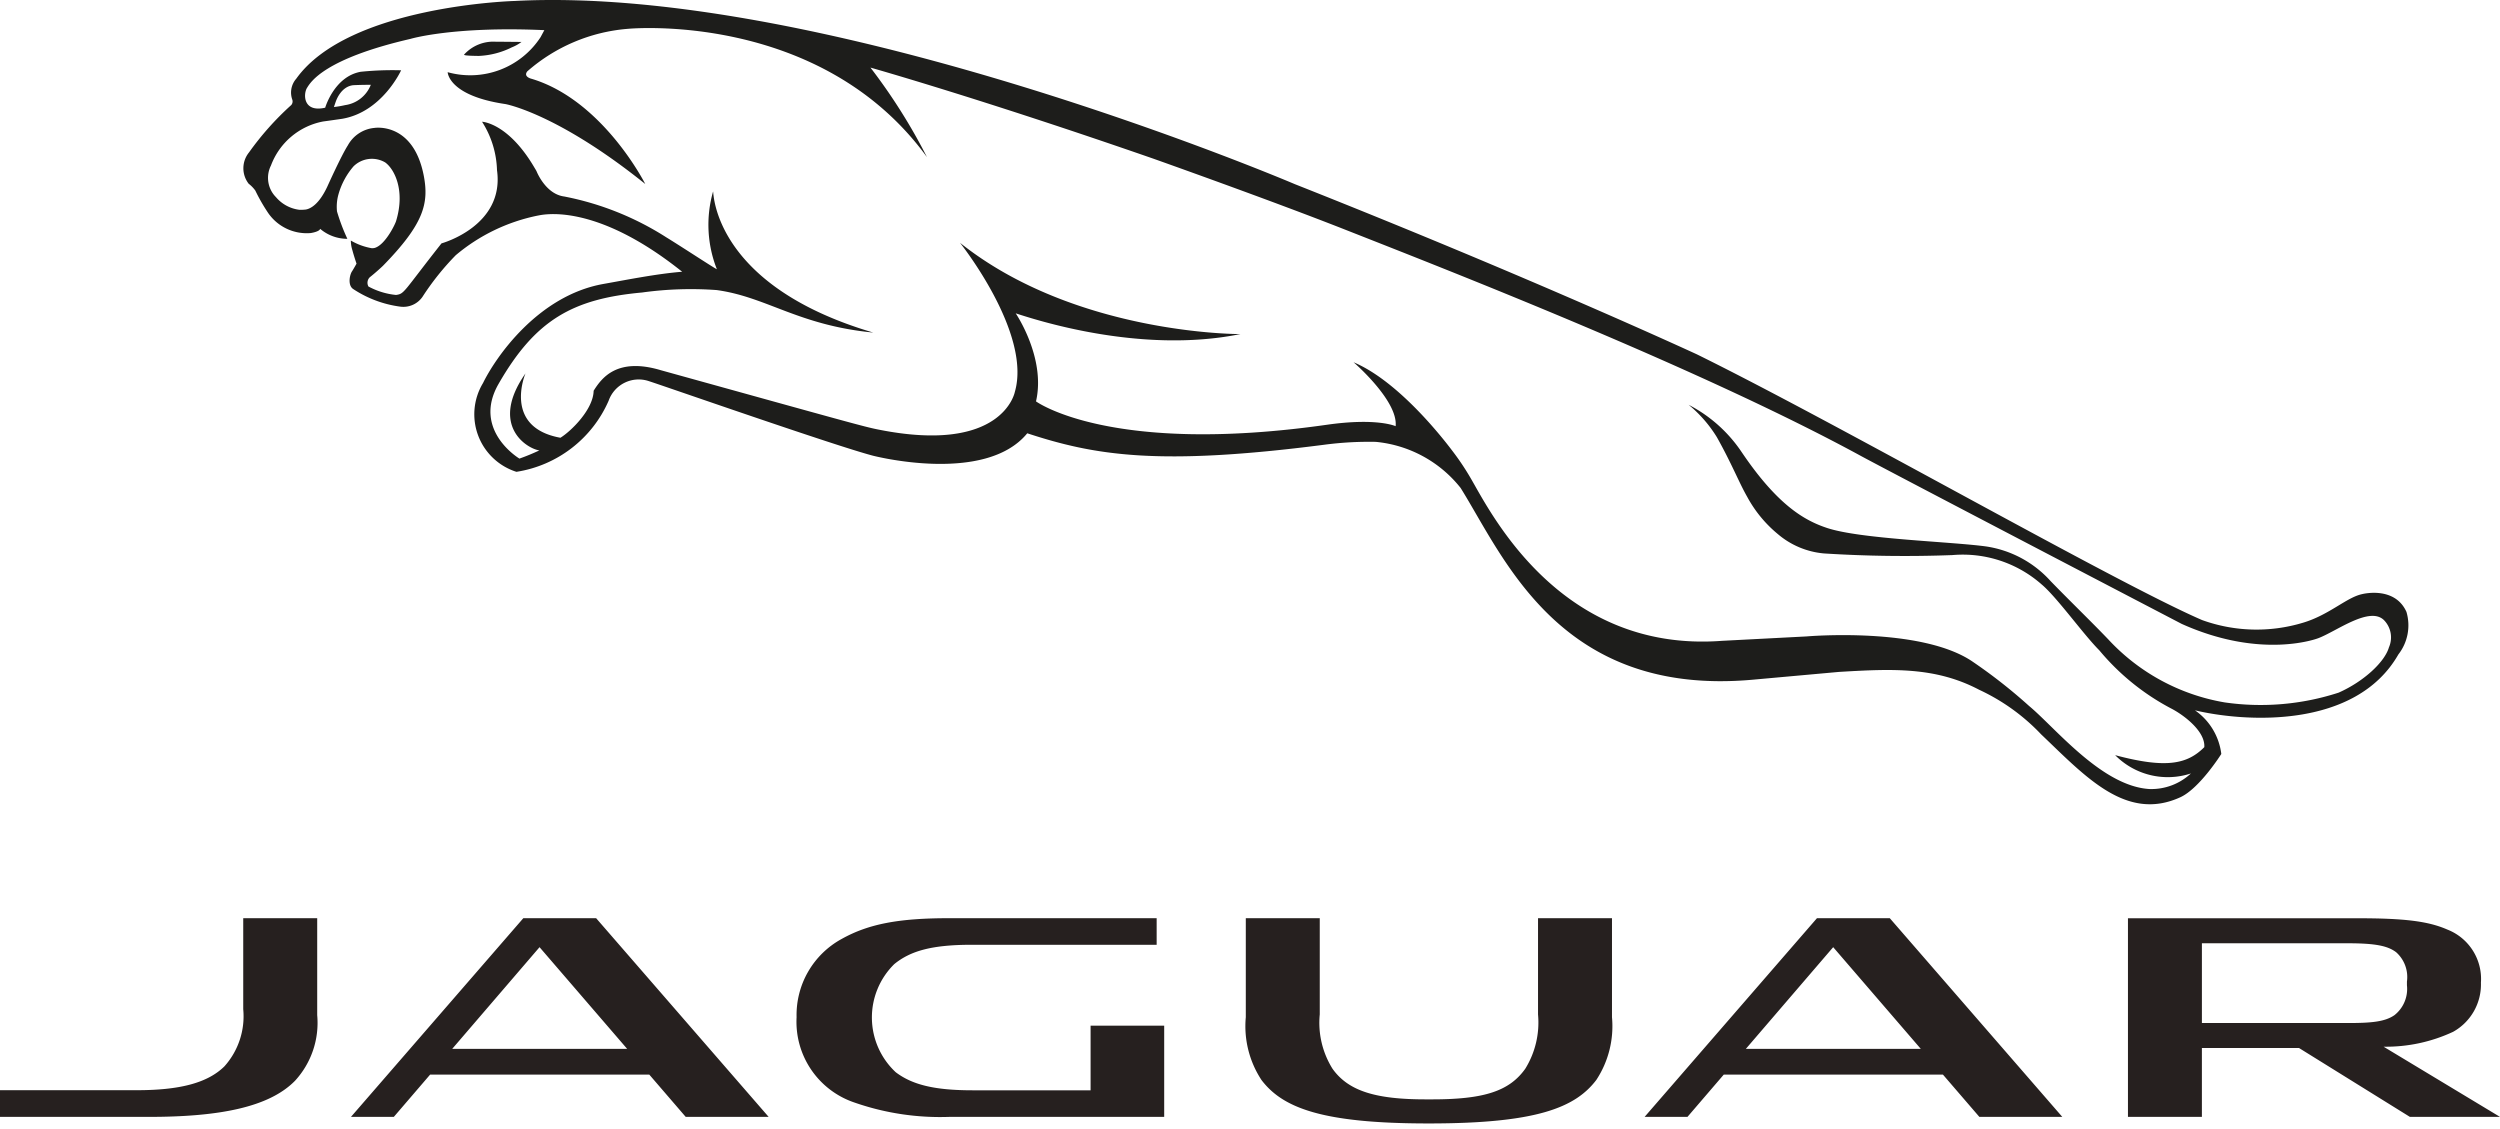
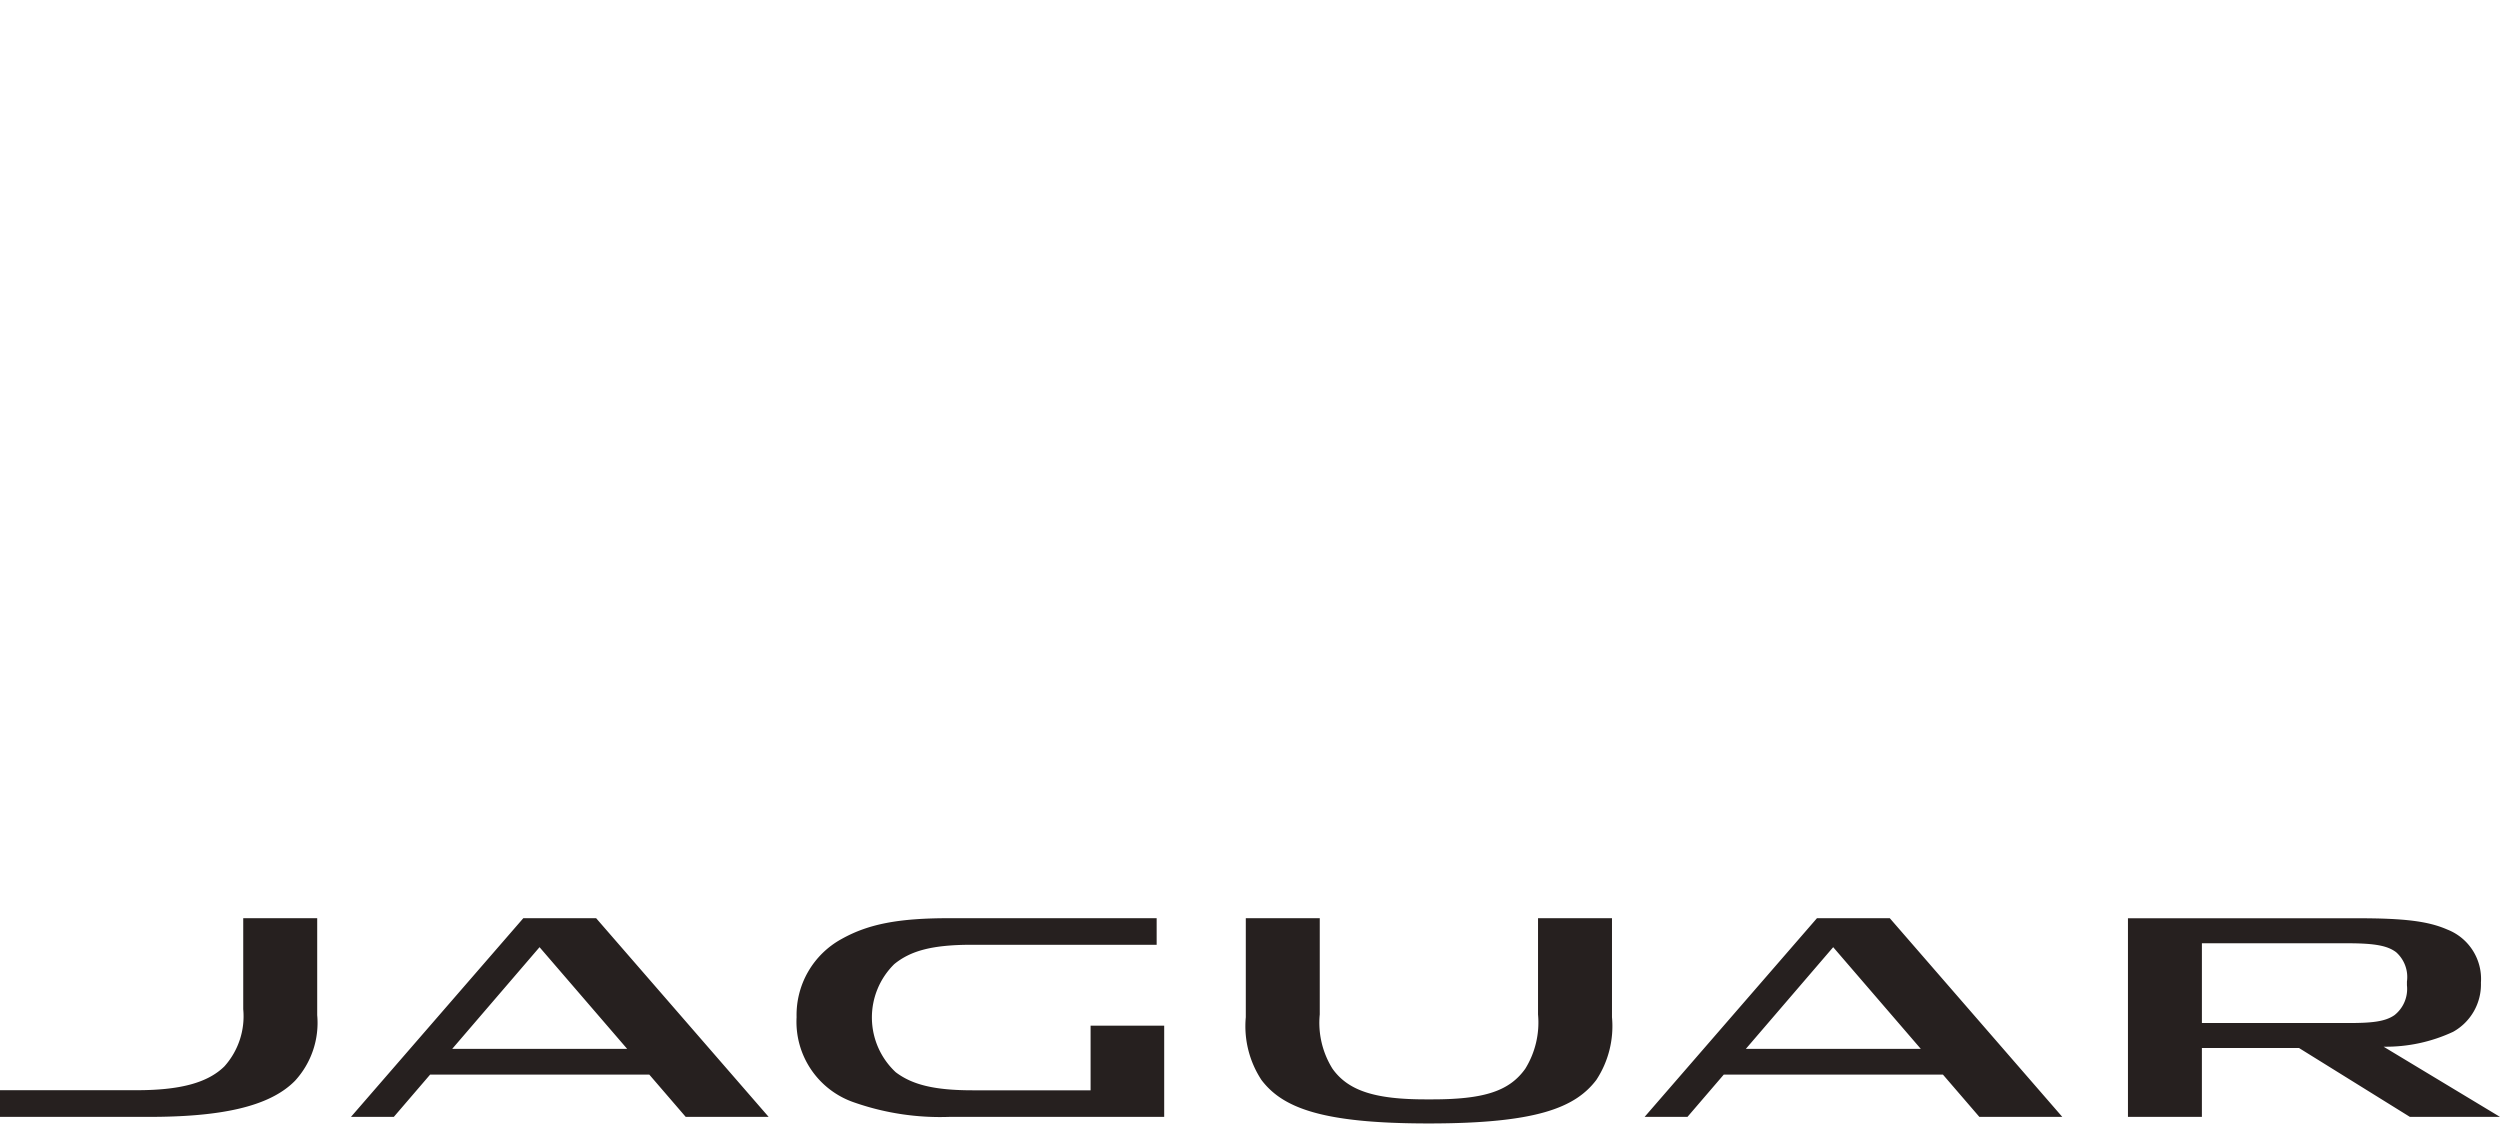
<svg xmlns="http://www.w3.org/2000/svg" viewBox="0 0 175 79">
-   <path d="m32.992 3.903c0.147 5e-3 0.316 9e-3 0.515 0.012a5.714 5.714 0 0 0 2.323-0.602 2.875 2.875 0 0 0 0.675-0.377c-0.56-6e-3 -1.458-0.015-1.793-0.015a2.761 2.761 0 0 0-2.228 0.903c-5e-3 0.046 0.195 0.066 0.508 0.079zm135.46 38.93c-0.828-1.842-3.109-1.243-3.109-1.243-1.079 0.226-2.31 1.461-4.138 2.002a11.216 11.216 0 0 1-7.062-0.189c-6.045-2.613-25.478-13.738-35.361-18.599 0 0-11.483-5.317-28.145-11.914 0 0-32.734-13.97-54.588-12.823 0 0-11.648 0.307-15.314 5.446a1.469 1.469 0 0 0-0.27 1.474 0.39 0.39 0 0 1-0.076 0.365 20.355 20.355 0 0 0-2.96 3.32 1.76 1.76 0 0 0-0.02 2.191 2.376 2.376 0 0 1 0.46 0.471 12.71 12.71 0 0 0 0.9 1.571 3.28 3.28 0 0 0 2.991 1.408c0.647-0.113 0.65-0.295 0.65-0.295a2.94 2.94 0 0 0 1.906 0.7 13.618 13.618 0 0 1-0.726-1.917 3.19 3.19 0 0 1 0.098-1.18 5.132 5.132 0 0 1 1.06-1.978 1.834 1.834 0 0 1 2.209-0.277c0.647 0.458 1.419 1.952 0.776 4.082-0.028 0.162-0.737 1.674-1.495 1.904a0.77 0.77 0 0 1-0.216 0.023 4.385 4.385 0 0 1-1.463-0.536 2.283 2.283 0 0 0 0.111 0.687c0.085 0.316 0.196 0.662 0.287 0.93 0 0-0.184 0.33-0.305 0.523-0.159 0.206-0.337 0.958 0.056 1.243a7.848 7.848 0 0 0 3.317 1.244 1.629 1.629 0 0 0 1.55-0.69 18.562 18.562 0 0 1 2.326-2.91 12.867 12.867 0 0 1 5.74-2.774c0.223-0.029 3.884-1.048 10.11 3.93-1.78 0.143-3.896 0.568-5.51 0.854-4.611 0.823-7.57 5.173-8.432 6.942a4.225 4.225 0 0 0 2.341 6.21 8.463 8.463 0 0 0 6.456-4.98 2.231 2.231 0 0 1 2.793-1.376c1.328 0.43 13.057 4.53 15.698 5.224 0 0 7.854 2.045 10.811-1.566 4.727 1.551 9.165 2.303 20.787 0.802a23.945 23.945 0 0 1 3.605-0.202 8.607 8.607 0 0 1 5.945 3.229c3.055 4.89 6.933 14.61 20.395 13.425l6.087-0.55c3.716-0.22 6.74-0.366 9.81 1.248a14.199 14.199 0 0 1 4.342 3.122c3.103 2.952 5.956 6.142 9.752 4.4 1.345-0.62 2.86-3.025 2.86-3.025a4.363 4.363 0 0 0-1.843-3.056c3.448 0.82 11.227 1.35 14.237-3.911a3.314 3.314 0 0 0 0.567-2.978zm-1.228 2.485c-0.295 1.019-1.75 2.383-3.52 3.167a17.642 17.642 0 0 1-7.98 0.683 14.386 14.386 0 0 1-8.144-4.411c-1.2-1.253-2.673-2.675-4.036-4.079a7.578 7.578 0 0 0-4.523-2.428c-2.553-0.345-8.786-0.514-11.13-1.293-1.568-0.52-3.457-1.583-5.972-5.306a9.971 9.971 0 0 0-3.715-3.316 9.08 9.08 0 0 1 1.977 2.268c1.033 1.84 1.553 3.18 2.115 4.16a8.796 8.796 0 0 0 2.157 2.626 5.751 5.751 0 0 0 3.226 1.352 89.201 89.201 0 0 0 8.989 0.115 8.347 8.347 0 0 1 6.249 2.056c1.072 0.9 2.908 3.482 4.036 4.612a16.593 16.593 0 0 0 4.99 4.05c0.924 0.468 2.437 1.618 2.359 2.727-1.196 1.197-2.68 1.512-6.242 0.56a5.178 5.178 0 0 0 5.306 1.279 4.063 4.063 0 0 1-2.89 1.093c-3.338-0.185-6.608-4.298-8.44-5.815a36.64 36.64 0 0 0-3.921-3.081c-3.594-2.49-11.659-1.787-11.659-1.787l-5.917 0.308c-11.526 0.871-16.365-9.339-17.641-11.469a17.869 17.869 0 0 0-1.226-1.82c-0.59-0.784-3.738-4.868-6.922-6.211 0 0 3.128 2.693 2.944 4.476 0 0-1.296-0.604-4.824-0.099-15.183 2.162-20.35-1.638-20.35-1.638 0.705-3.041-1.42-6.163-1.42-6.163 1.171 0.372 8.637 2.892 15.726 1.452 0 0-11.536 0.063-19.625-6.39 0 0 5.034 6.307 3.838 10.438 0 0-0.826 4.4-9.6 2.626-0.937-0.185-2.039-0.5-15.174-4.143-3.087-0.924-4.153 0.552-4.71 1.436-0.024 1.298-1.554 2.813-2.325 3.29-4.064-0.734-2.445-4.505-2.445-4.505-2.56 3.658 0.121 5.276 0.97 5.39a15.045 15.045 0 0 1-1.395 0.574s-3.322-1.977-1.466-5.22c2.589-4.517 5.224-5.968 10.06-6.408a24.897 24.897 0 0 1 5.218-0.169c3.508 0.484 5.704 2.464 10.957 2.975-11.146-3.282-11.171-9.739-11.21-9.861l-4e-3 -0.013a8.479 8.479 0 0 0 0.266 5.44c-0.154-0.054-2.591-1.656-3.52-2.22a20.518 20.518 0 0 0-7.163-2.871c-1.327-0.17-1.945-1.781-1.945-1.781-0.046-0.083-0.094-0.159-0.14-0.236-1.846-3.153-3.67-3.216-3.67-3.216a6.634 6.634 0 0 1 1.047 3.389c0.547 3.918-3.886 5.126-3.886 5.126-2.718 3.448-2.576 3.52-3.18 3.61a5.098 5.098 0 0 1-1.933-0.592 0.542 0.542 0 0 1 0.09-0.643c0.51-0.405 0.926-0.806 0.926-0.806 2.873-2.939 3.217-4.373 2.862-6.277-0.726-3.821-3.456-3.375-3.456-3.375a2.366 2.366 0 0 0-1.864 1.222c-0.455 0.705-1.424 2.858-1.424 2.858-0.592 1.285-1.197 1.575-1.51 1.632a2.968 2.968 0 0 1-0.474 0.018 2.557 2.557 0 0 1-1.625-0.886 2.103 2.103 0 0 1-0.115-0.126 1.917 1.917 0 0 1-0.232-2.09 4.864 4.864 0 0 1 3.648-3.078c0.308-0.04 1.325-0.187 1.325-0.187 2.81-0.472 4.136-3.397 4.136-3.397a21.94 21.94 0 0 0-2.819 0.103c-1.863 0.327-2.496 2.52-2.496 2.516-1.578 0.361-1.537-0.994-1.26-1.407 0.247-0.383 1.174-2.01 7.23-3.41 0 0 2.987-0.9 9.371-0.611l-0.263 0.489a5.876 5.876 0 0 1-6.504 2.453s0.034 1.645 4.048 2.233c0 0 3.628 0.649 9.783 5.595 0 0-2.943-5.847-7.94-7.36 0 0-0.623-0.134-0.318-0.525a12.137 12.137 0 0 1 7.055-2.979s13.455-1.296 20.923 8.982a40.328 40.328 0 0 0-3.956-6.268s7.811 2.206 19.823 6.383c0 0 8.198 2.907 13.443 4.976 7.08 2.79 24.784 9.678 36.08 15.834 2.015 1.097 22.442 11.749 22.442 11.749 5.656 2.54 9.57 0.996 9.57 0.996 1.273-0.484 3.583-2.258 4.593-1.255a1.73 1.73 0 0 1 0.341 1.904zm-143.85-37.826s0.12-0.352 0.152-0.438c0.035-0.085 0.37-1.003 1.203-1.09 0 0 0.484-0.028 1.228-0.028a2.27 2.27 0 0 1-1.797 1.422 6.906 6.906 0 0 1-0.786 0.134z" fill="#1d1d1b" />
  <path d="m31.653 73.422h12.249l-6.134-7.12zm13.796 1.798h-15.339l-2.543 2.962h-3l12.063-13.906h5.101l12.074 13.906h-5.805zm76.759-1.798h12.249l-6.134-7.12zm13.796 1.798h-15.339l-2.543 2.962h-3l12.063-13.906h5.102l12.073 13.906h-5.805zm-113.8-10.944v6.78a5.994 5.994 0 0 1-1.546 4.591c-1.82 1.863-5.31 2.535-10.247 2.535h-10.411v-1.868h9.584c2.941 0 4.93-0.487 6.126-1.67a5.253 5.253 0 0 0 1.316-4.003v-6.365zm54.137 12.047v-4.528h5.152v6.385h-14.983a18.201 18.201 0 0 1-6.692-1.001 5.962 5.962 0 0 1-4.057-5.977 6.059 6.059 0 0 1 3.151-5.473c1.875-1.05 3.989-1.455 7.507-1.455h14.547v1.86h-12.934c-2.771 0-4.282 0.416-5.432 1.353a5.237 5.237 0 0 0 0.099 7.567c1.153 0.877 2.708 1.267 5.376 1.267zm90.51-3.054a11.113 11.113 0 0 0 4.867-1.042 3.794 3.794 0 0 0 1.947-3.44 3.71 3.71 0 0 0-2.344-3.715c-1.344-0.59-3.005-0.794-6.313-0.794h-16.051v13.904h5.176v-4.82h6.801l7.76 4.82h6.306zm-2.517-7.24c1.94 0 2.8 0.18 3.39 0.622a2.323 2.323 0 0 1 0.762 2.06v0.26a2.334 2.334 0 0 1-0.876 2.091c-0.65 0.45-1.559 0.55-3.214 0.55h-10.263v-5.583zm-51.495-1.753v6.928a6.848 6.848 0 0 1-1.1 4.397c-1.472 1.93-4.169 3.04-11.692 3.04h-0.078c-7.483 0-10.195-1.11-11.664-3.039a6.851 6.851 0 0 1-1.099-4.396v-6.93h5.177v6.732a6.07 6.07 0 0 0 0.89 3.8c1.119 1.578 3.053 2.148 6.53 2.148h0.44c3.635 0 5.41-0.572 6.53-2.15a6.152 6.152 0 0 0 0.889-3.793v-6.737z" fill="#26201f" />
</svg>